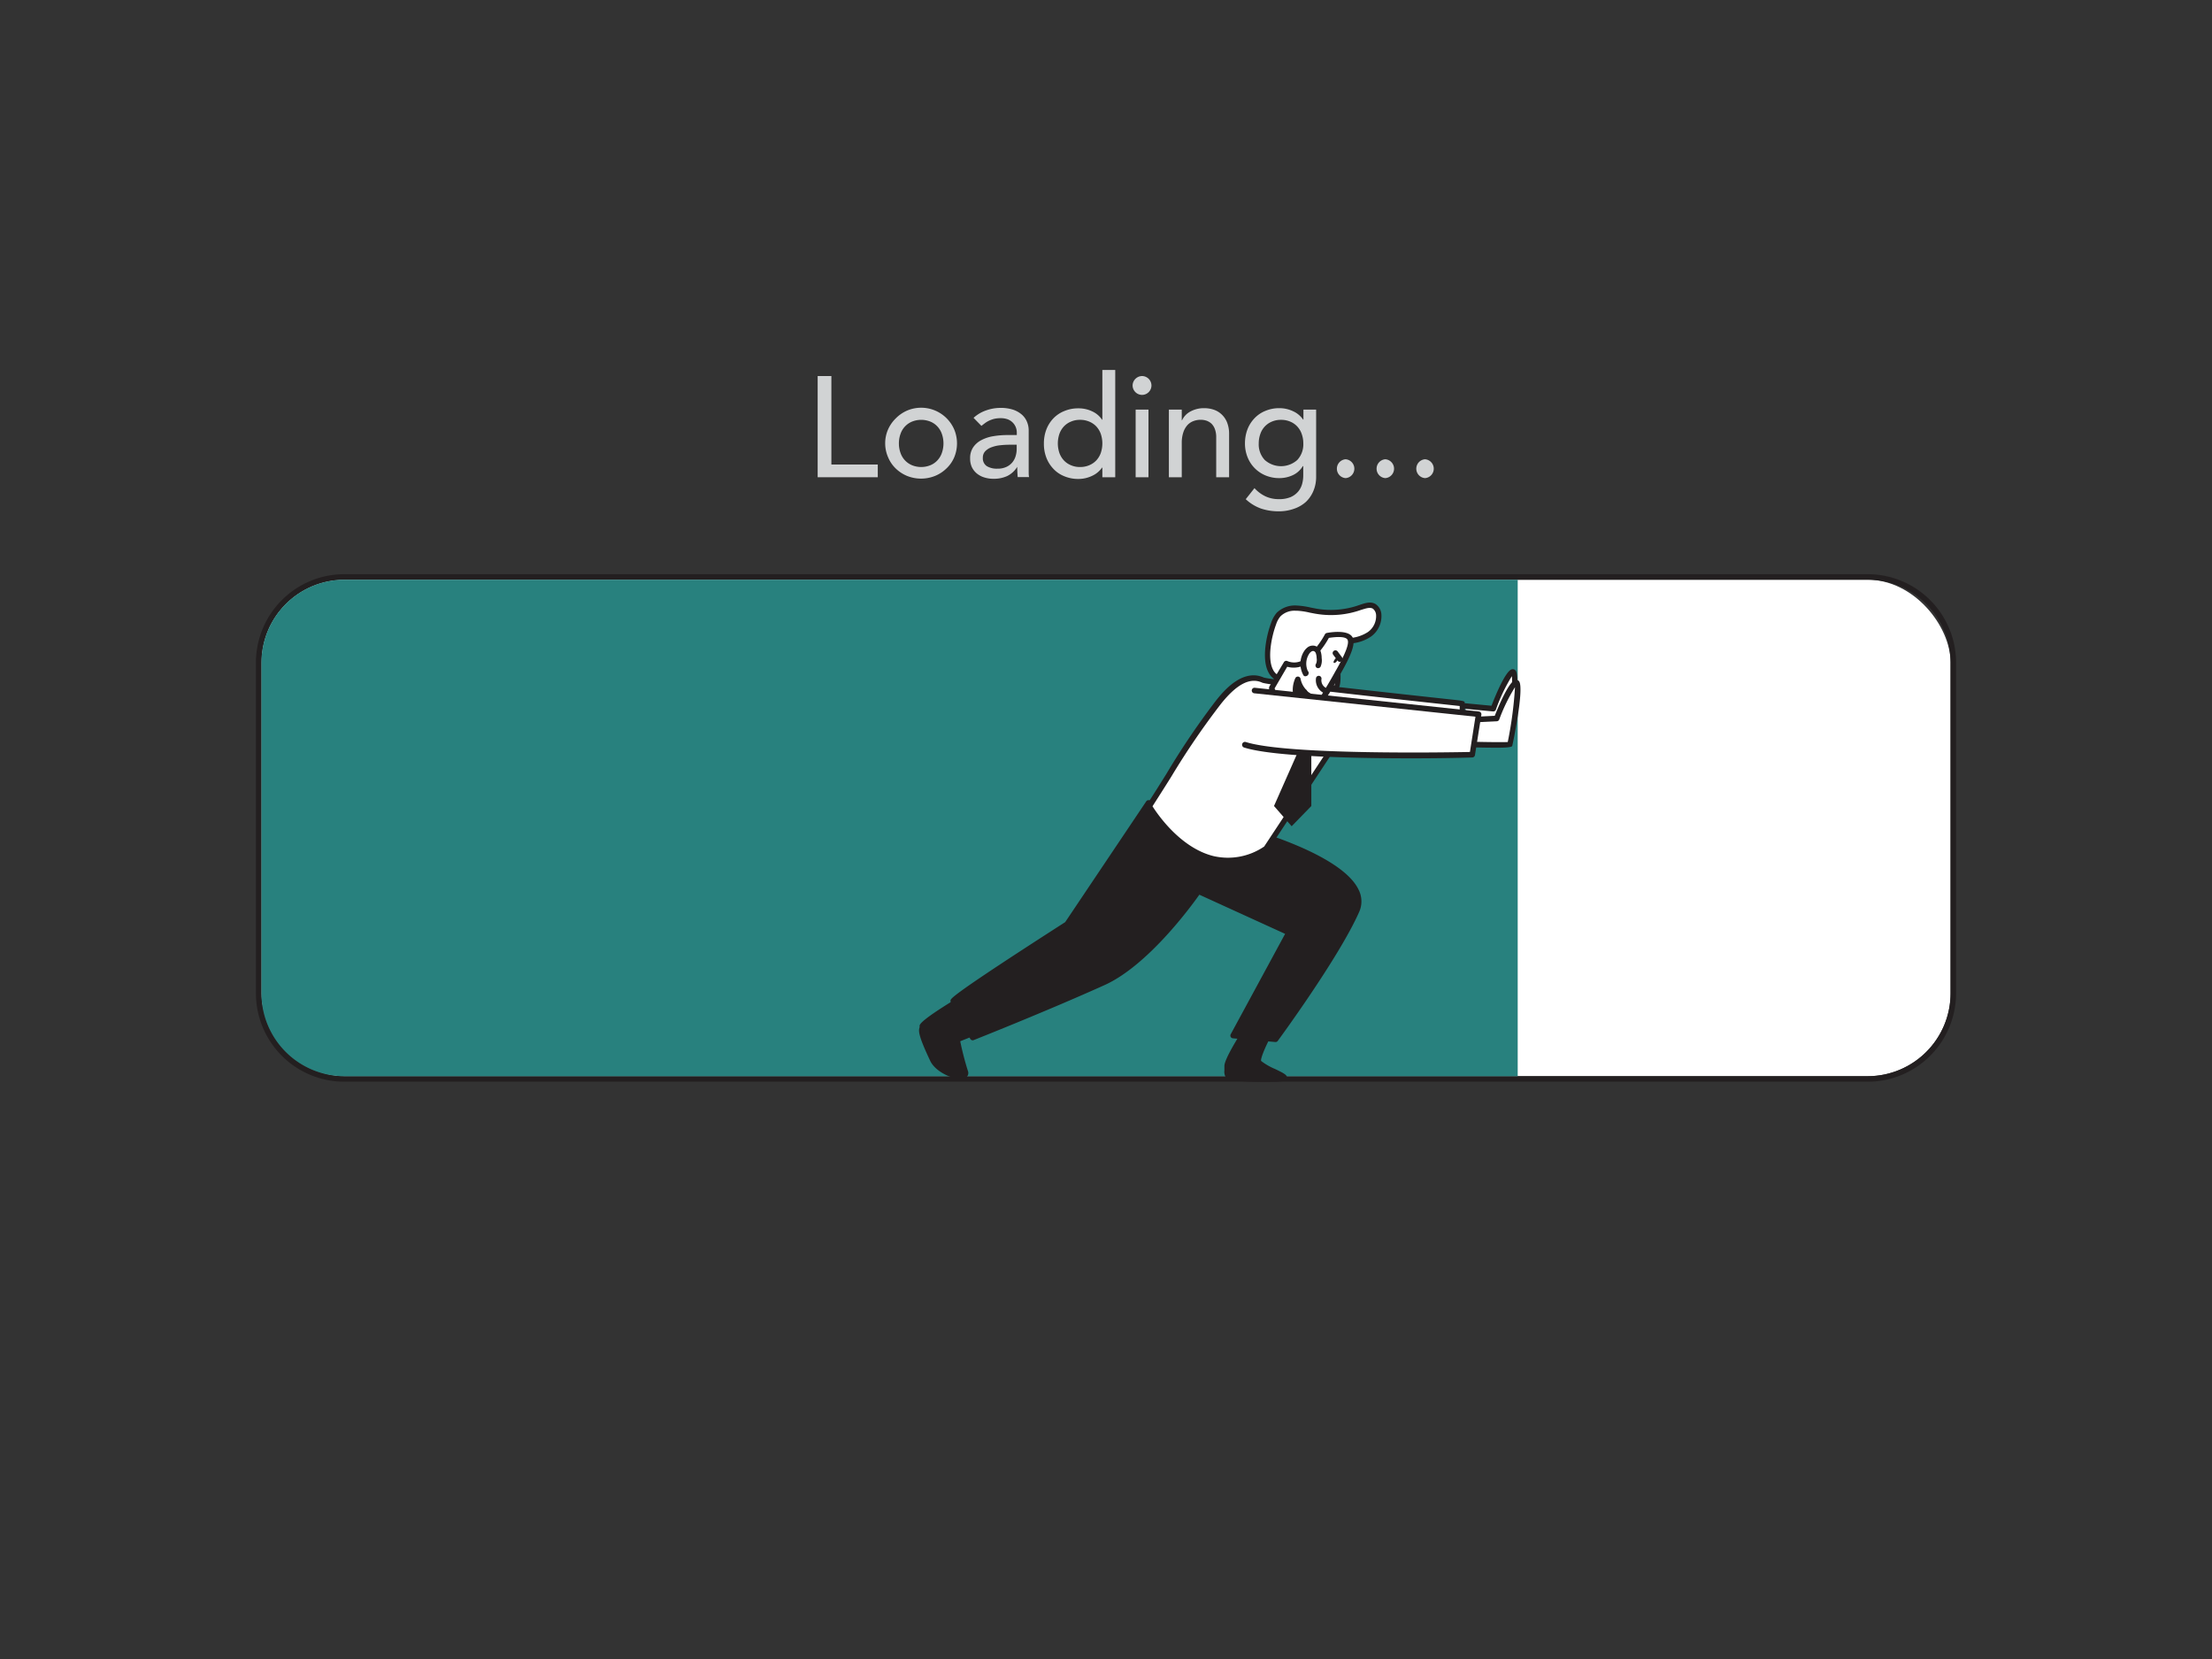
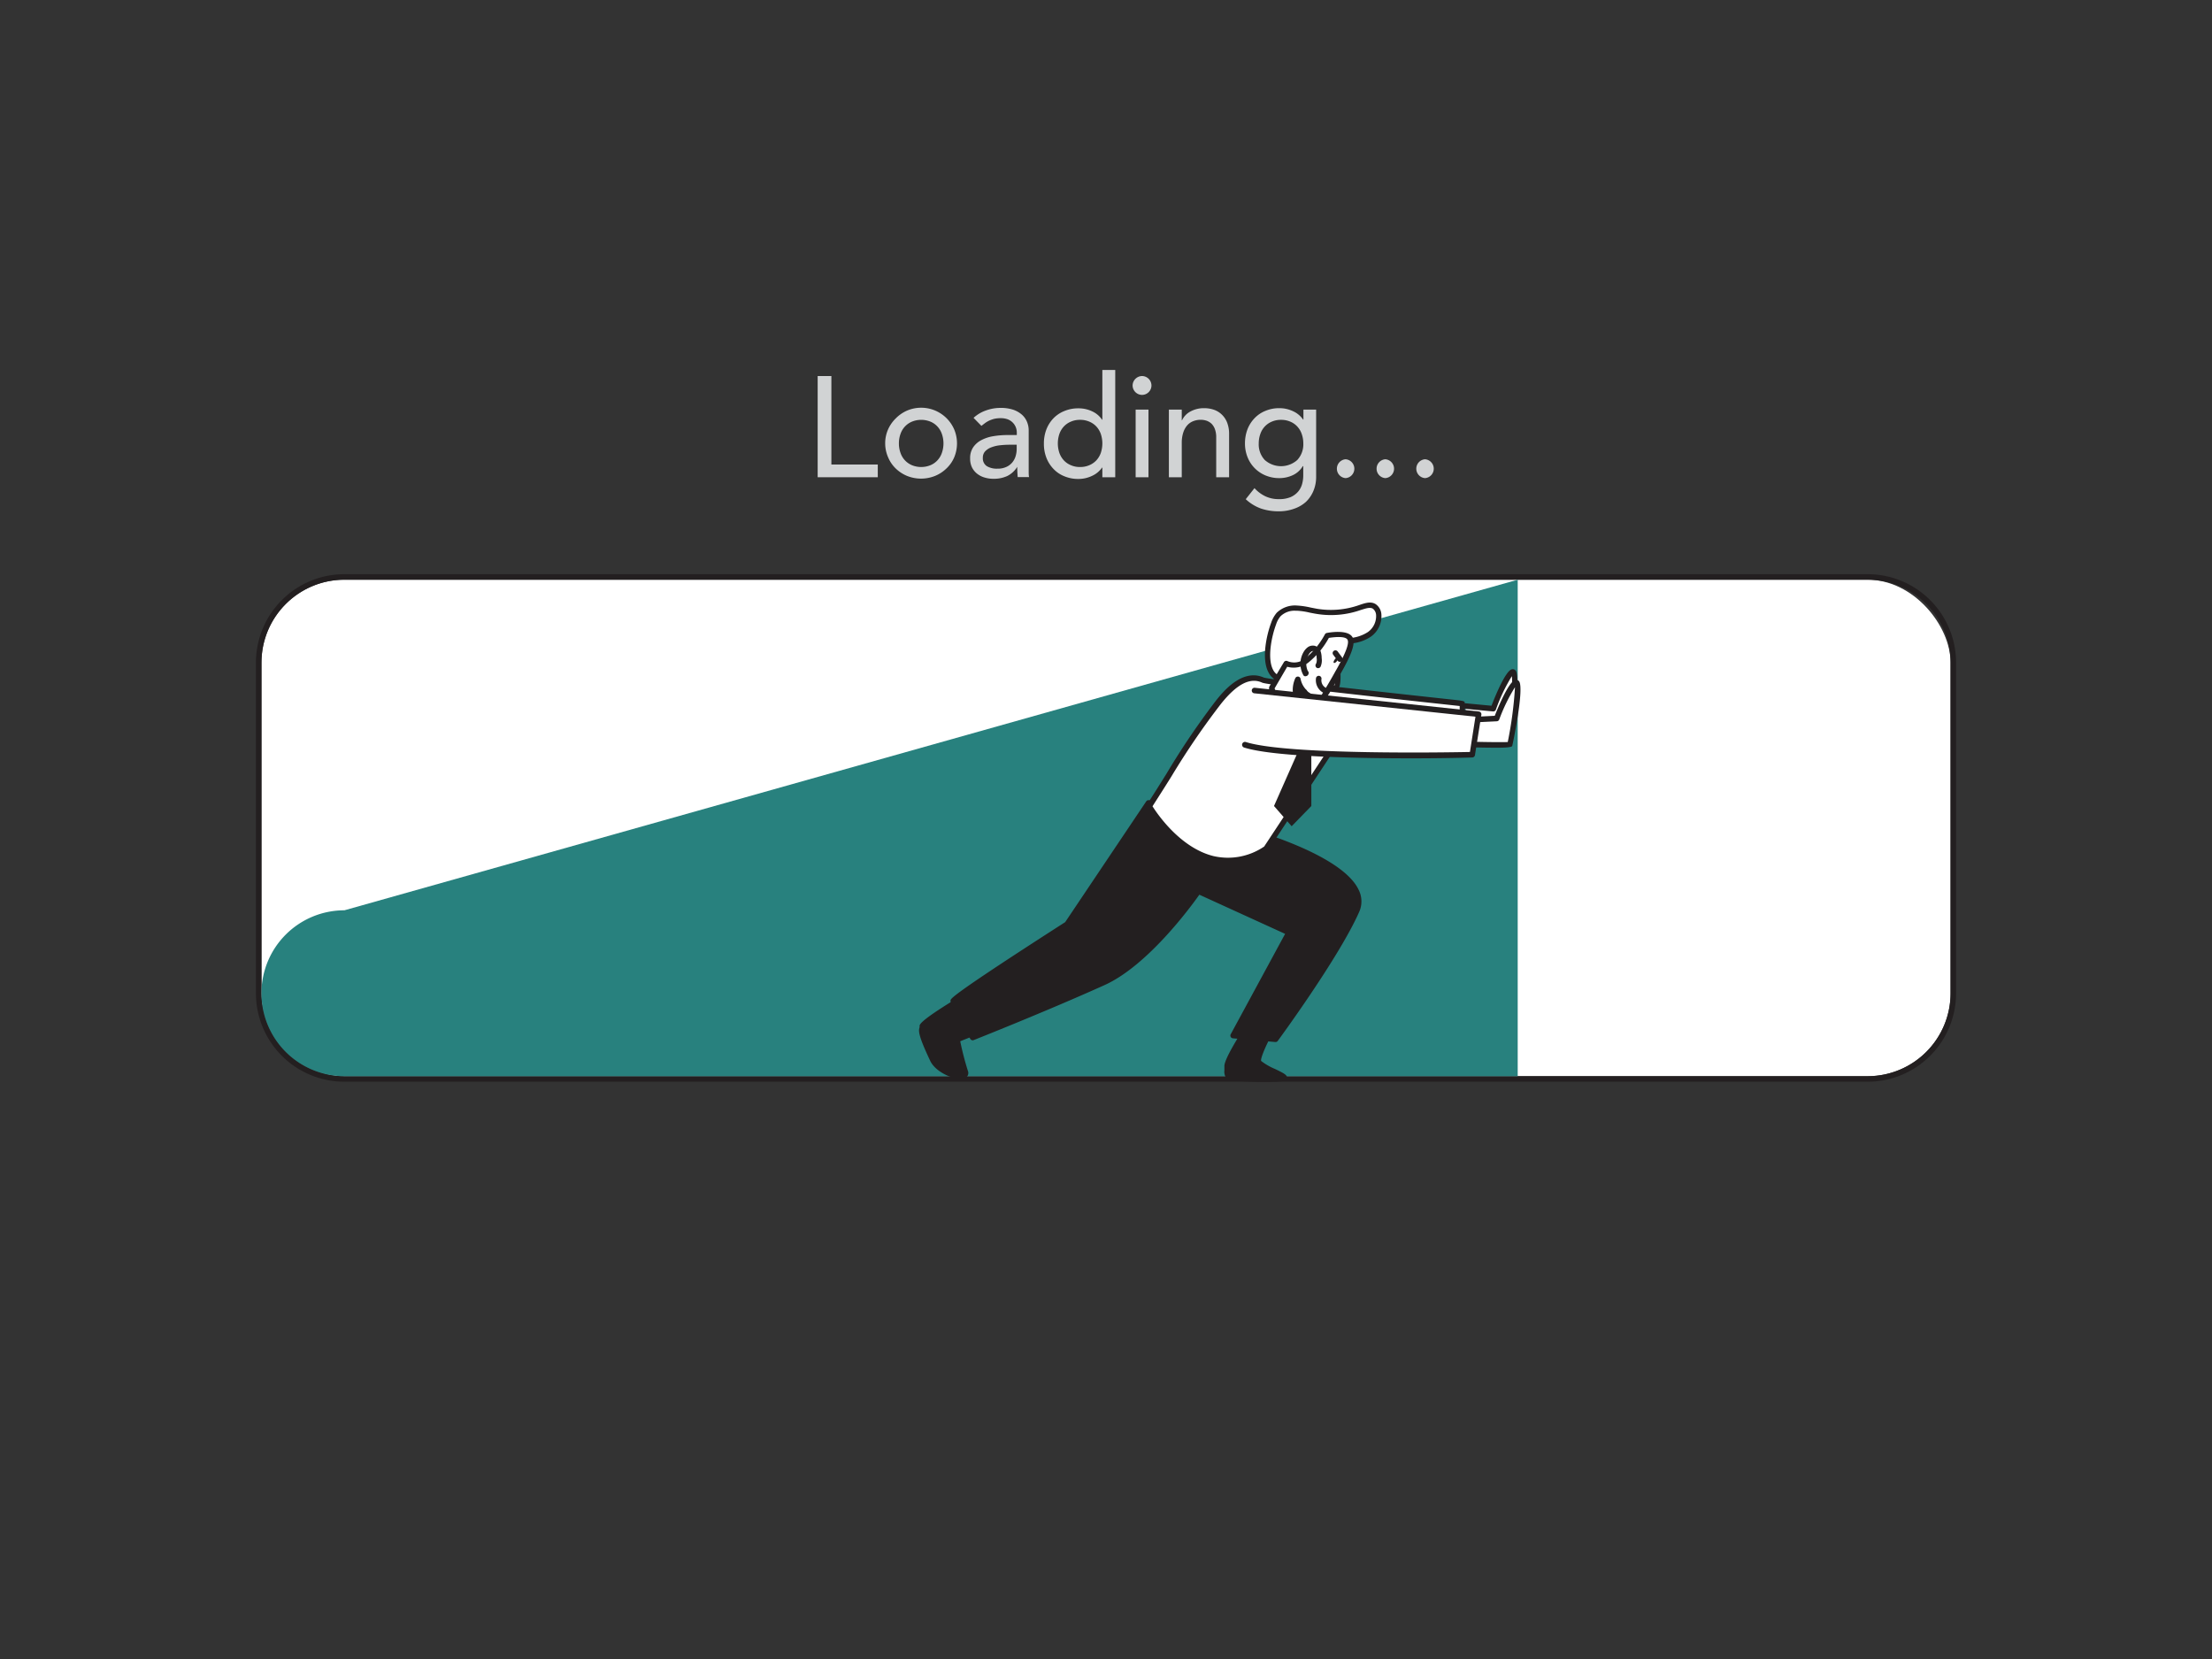
<svg xmlns="http://www.w3.org/2000/svg" viewBox="0 0 400 300">
  <rect x="0" y="0" width="400" height="300" fill="#333333" stroke="none" />
  <g id="_128_loading_flatline" data-name="#128_loading_flatline">
    <rect x="47.28" y="104.83" width="305.45" height="89.78" rx="15" fill="#fff" />
    <path d="M337.72,104.83a15,15,0,0,1,15,15v59.78a15,15,0,0,1-15,15H62.28a15,15,0,0,1-15-15V119.83a15,15,0,0,1,15-15H337.72m0-1H62.28a16,16,0,0,0-16,16v59.78a16,16,0,0,0,16,16H337.72a16,16,0,0,0,16-16V119.83a16,16,0,0,0-16-16Z" fill="#231f20" />
-     <path d="M274.45,104.83v89.78H62.28a15,15,0,0,1-15-15V119.83a15,15,0,0,1,15-15Z" fill="#28817e" />
+     <path d="M274.45,104.83v89.78H62.28a15,15,0,0,1-15-15a15,15,0,0,1,15-15Z" fill="#28817e" />
    <path d="M229.33,187.26s-2.15,4-1.76,4.83,4.79,2.41,4.64,2.85-9.72.2-10.06-.29-.2-.69-.25-1.87,3.51-6.65,3.51-6.65" fill="#231f20" />
    <path d="M228.87,195.65c-2.88,0-6.74-.16-7.13-.72a1.91,1.91,0,0,1-.33-1.34c0-.2,0-.45,0-.79-.05-1.24,2.73-5.63,3.59-6.94a.49.49,0,0,1,.69-.15.5.5,0,0,1,.15.69c-1.67,2.57-3.45,5.73-3.43,6.36,0,.36,0,.63,0,.84,0,.41,0,.52.09.67a51.61,51.61,0,0,0,8.43.37l-.8-.39c-1.7-.82-2.75-1.36-3-2-.44-1,1.1-4,1.78-5.27a.5.5,0,0,1,.88.48c-1.07,2-1.87,4-1.74,4.39a10.91,10.91,0,0,0,2.53,1.46c1.65.8,2.33,1.13,2.12,1.75-.12.36-.53.42-.77.46S230.34,195.65,228.87,195.65Z" fill="#231f20" />
    <path d="M224.8,150.07l-17.15-4.89L192.94,167.1s-20.6,13.23-20.6,13.84c0,.85,3.52,6.67,3.52,6.67s13-5.16,23.65-10c8.48-3.83,17.16-16.5,17.16-16.5L233,168.62,223,187.26l7.67.67s11-15,14.65-23.21S224.8,150.07,224.8,150.07Z" fill="#231f20" />
    <path d="M230.62,188.43h0l-7.68-.67a.49.49,0,0,1-.39-.26.49.49,0,0,1,0-.47l9.84-18.16-15.51-7.08c-1.49,2.11-9.3,12.8-17.13,16.34-10.49,4.73-23.54,9.9-23.67,9.95a.49.49,0,0,1-.61-.2c-1.08-1.79-3.59-6-3.59-6.93,0-.35,0-.88,20.74-14.2l14.65-21.83a.5.5,0,0,1,.55-.21l17.16,4.88c.77.21,17.56,4.74,20.69,11.28a4.64,4.64,0,0,1,.1,4.06c-3.63,8.22-14.6,23.15-14.71,23.3A.49.49,0,0,1,230.62,188.43Zm-6.87-1.61,6.63.58c1.39-1.9,11.09-15.32,14.44-22.88a3.67,3.67,0,0,0-.09-3.23c-2.94-6.14-19.88-10.7-20-10.74h0l-16.81-4.79-14.51,21.62a.62.62,0,0,1-.14.14c-7.58,4.87-19,12.31-20.34,13.56a50.94,50.94,0,0,0,3.19,5.91c2.26-.9,13.79-5.52,23.24-9.79,8.26-3.72,16.87-16.2,17-16.33a.5.5,0,0,1,.62-.17l16.37,7.47a.51.51,0,0,1,.27.29.5.5,0,0,1,0,.4Z" fill="#231f20" />
    <path d="M265.77,132.08s7.14.19,7.27,0,1.58-11,.45-10.56-3.45,6.63-3.45,6.63l-5.12-.48" fill="#fff" />
    <path d="M270.89,132.67c-1.12,0-2.75,0-5.14-.09a.49.49,0,0,1-.48-.51.52.52,0,0,1,.51-.49c2.78.08,5.9.12,6.85.06.26-1.48,1-7.62.76-9.37a31.56,31.56,0,0,0-2.89,6.06.5.5,0,0,1-.51.32l-5.11-.48a.51.51,0,0,1-.46-.54.53.53,0,0,1,.55-.46l4.74.45c.69-1.79,2.45-6.08,3.59-6.56a.66.66,0,0,1,.78.21c.9,1.14-.34,10.71-.63,11.11C273.32,132.55,273.23,132.67,270.89,132.67Z" fill="#231f20" />
    <path d="M228.39,123c-3.19-1.41-6.22,1.72-8,4-4.69,5.84-8.46,12.57-12.57,18.86,0,0,8.85,15.37,21.11,7.64l13.56-20.55h21.92s.07-1.62,0-5.68C264.41,127.19,229.5,123.48,228.39,123Z" fill="#fff" />
    <path d="M222,156.1a11.74,11.74,0,0,1-2.87-.35c-7.1-1.76-11.56-9.38-11.75-9.71a.51.51,0,0,1,0-.52c1.21-1.85,2.41-3.77,3.57-5.63a136.69,136.69,0,0,1,9-13.28c1.16-1.44,4.66-5.82,8.58-4.09.85.29,12.07,1.6,33.34,3.91,3,.32,3,.32,3,.74.06,4,0,5.66,0,5.73a.5.5,0,0,1-.5.48H242.76l-13.42,20.33a.34.34,0,0,1-.15.14A13.36,13.36,0,0,1,222,156.1Zm-13.59-10.3c.84,1.34,5,7.5,11,9a11.62,11.62,0,0,0,9.19-1.72l13.5-20.45a.52.52,0,0,1,.42-.23h21.44c0-.7,0-2.21,0-4.73l-2.11-.23c-22.56-2.45-32.93-3.67-33.62-4h0c-2.17-1-4.59.28-7.41,3.8a137.58,137.58,0,0,0-9,13.18C210.71,142.2,209.56,144,208.41,145.8Z" fill="#231f20" />
    <path d="M231.72,122.78c-3.78-.88-2.38-7.45-1.38-10.11a5,5,0,0,1,.9-1.62,4.22,4.22,0,0,1,3.28-1.15,26.74,26.74,0,0,1,3.53.57,15.81,15.81,0,0,0,7.92-.69c.86-.31,1.85-.67,2.62-.19a2,2,0,0,1,.81,1.48,4.07,4.07,0,0,1-1.69,3.57,7.91,7.91,0,0,1-3.86,1.22c.18,1.07.36,1.41-.28,2.29a8.88,8.88,0,0,1-2.27,2,21.88,21.88,0,0,1-2.89,1.38c-2.09.92-4.13,1.73-6.5,1.29Z" fill="#fff" />
    <path d="M233.27,123.44a8.14,8.14,0,0,1-1.45-.13l-.21,0a3.23,3.23,0,0,1-2.22-1.71c-1.36-2.52-.28-7,.48-9a5.53,5.53,0,0,1,1-1.79,4.75,4.75,0,0,1,3.66-1.31,14.74,14.74,0,0,1,2.51.37l1.09.21a15.38,15.38,0,0,0,7.67-.67c1-.34,2.09-.74,3-.14a2.43,2.43,0,0,1,1,1.84,4.54,4.54,0,0,1-1.88,4,7.37,7.37,0,0,1-3.58,1.24,2.36,2.36,0,0,1-.45,2.16,9.66,9.66,0,0,1-2.41,2.13,16.59,16.59,0,0,1-2.32,1.14l-.64.28A13.3,13.3,0,0,1,233.27,123.44Zm1-13a3.61,3.61,0,0,0-2.71,1,4.36,4.36,0,0,0-.8,1.46c-.82,2.19-1.64,6.18-.54,8.23a2.27,2.27,0,0,0,1.56,1.21h0l.16,0c2.18.41,4-.29,6.21-1.25l.65-.28a14.12,14.12,0,0,0,2.17-1.07,8.3,8.3,0,0,0,2.14-1.87c.42-.59.39-.77.26-1.52l-.07-.39a.52.52,0,0,1,.09-.38.49.49,0,0,1,.33-.19l.22,0a7,7,0,0,0,3.41-1.09,3.53,3.53,0,0,0,1.49-3.11,1.56,1.56,0,0,0-.58-1.12c-.55-.34-1.39,0-2.14.22A16.21,16.21,0,0,1,238,111c-.38-.06-.75-.14-1.13-.21a12.86,12.86,0,0,0-2.34-.35Z" fill="#231f20" />
    <path d="M241.88,120.9s.27,3.15-.31,3.46-1.46-.59-1.46-.59" fill="#fff" />
    <path d="M241.3,124.92a2.5,2.5,0,0,1-1.54-.8.5.5,0,0,1,.71-.7c.32.32.76.55.87.5a11.58,11.58,0,0,0,0-3,.51.51,0,0,1,.46-.54.5.5,0,0,1,.54.46c.2,2.31,0,3.63-.58,3.94A1,1,0,0,1,241.3,124.92Z" fill="#231f20" />
    <path d="M244.19,115.55c.54,1.32-1.62,5-2.23,6q-1.28,2.31-2.66,4.54c-.58.94-3.12-.41-3.4-1l-1.71,4.07a5.89,5.89,0,0,1-2.91-2.39c-1.52-2.05-1.28-2.54-1.28-2.54l2.59-4.35a3.62,3.62,0,0,0,3.73-.53,15.18,15.18,0,0,0,3.7-4.52S243.66,114.25,244.19,115.55Z" fill="#fff" />
    <path d="M234.19,129.76l-.11,0a6.24,6.24,0,0,1-3.2-2.57c-1.13-1.53-1.58-2.56-1.33-3.06l2.62-4.39a.5.5,0,0,1,.67-.18,3.12,3.12,0,0,0,3.2-.5,14.66,14.66,0,0,0,3.54-4.34.49.49,0,0,1,.35-.26c.67-.13,4.07-.67,4.72.92h0c.52,1.27-.7,3.73-2.09,6.2l-.16.29c-.85,1.52-1.75,3.05-2.67,4.55a1.26,1.26,0,0,1-1.22.56,5,5,0,0,1-2.43-.92l-1.43,3.41A.5.5,0,0,1,234.19,129.76Zm-3.7-5.28a5.86,5.86,0,0,0,1.19,2.1,6.65,6.65,0,0,0,2.24,2l1.52-3.61a.49.49,0,0,1,.43-.31.5.5,0,0,1,.47.27,4.07,4.07,0,0,0,2.25,1c.09,0,.24,0,.29-.09.91-1.48,1.81-3,2.64-4.51l.17-.29c1.62-2.88,2.31-4.67,2-5.33s-2-.57-3.39-.36a14.9,14.9,0,0,1-3.73,4.48,4.31,4.31,0,0,1-3.8.74Z" fill="#231f20" />
    <path d="M239.89,125a2.07,2.07,0,0,1-1.43-2.27" fill="#fff" />
    <path d="M239.89,125.47h-.12a2.57,2.57,0,0,1-1.8-2.8.5.5,0,1,1,1,.08,1.55,1.55,0,0,0,1.06,1.75.5.5,0,0,1-.13,1Z" fill="#231f20" />
-     <path d="M238.4,120.28a2.45,2.45,0,0,0,.14-1.29,3.45,3.45,0,0,0-.17-1,1.19,1.19,0,0,0-.69-.7,1.08,1.08,0,0,0-.87.15,2,2,0,0,0-.61.66,3.75,3.75,0,0,0-.07,3.75l0-.14" fill="#fff" />
    <path d="M236.05,122.29a.39.39,0,0,1-.36-.2,4.24,4.24,0,0,1,.09-4.27,2.76,2.76,0,0,1,.76-.82,1.6,1.6,0,0,1,1.28-.2,1.64,1.64,0,0,1,1,1A4.06,4.06,0,0,1,239,119a2.84,2.84,0,0,1-.2,1.56.51.51,0,0,1-.68.21A.52.52,0,0,1,238,120a1.9,1.9,0,0,0,.09-1,2.8,2.8,0,0,0-.14-.85.64.64,0,0,0-.37-.41.55.55,0,0,0-.45.09,1.4,1.4,0,0,0-.45.5,3.27,3.27,0,0,0-.19,3,.42.42,0,0,1,.14.22.59.59,0,0,1-.28.66A.79.79,0,0,1,236.05,122.29Z" fill="#231f20" />
    <path d="M235.9,125.19a4.67,4.67,0,0,1-1.21-2.35s-1.19,2.39.45,4.16Z" fill="#231f20" />
    <path d="M235.14,127.5a.52.52,0,0,1-.37-.16c-1.85-2-.58-4.61-.53-4.72a.51.51,0,0,1,.54-.27.5.5,0,0,1,.41.44,4,4,0,0,0,1.07,2,.49.49,0,0,1,.1.54l-.76,1.81a.51.51,0,0,1-.38.3Zm-.36-3A2.9,2.9,0,0,0,235,126l.29-.67A6.12,6.12,0,0,1,234.78,124.52Z" fill="#231f20" />
    <ellipse cx="241.59" cy="119.36" rx="0.63" ry="0.25" transform="translate(-1.69 235.24) rotate(-51.76)" fill="#231f20" />
    <line x1="242.29" y1="119.18" x2="241.48" y2="118.1" fill="#fff" />
    <path d="M242.29,119.68a.46.46,0,0,1-.4-.21l-.81-1.08a.49.49,0,0,1,.11-.69.5.5,0,0,1,.7.1l.8,1.08a.5.5,0,0,1-.11.7A.51.51,0,0,1,242.29,119.68Z" fill="#231f20" />
    <path d="M174.78,180.09s-7.95,4.72-7.95,5.47-.88.35,1.85,6.08c1.15,2.43,6.45,4,5.91,2.17-1.54-5.27-1.44-5.83-1.44-5.83l6.32-2.54" fill="#231f20" />
    <path d="M173.75,195.11c-1.69,0-4.63-1.36-5.53-3.26-2.3-4.85-2.11-5.48-1.93-6.09a.63.63,0,0,0,0-.2c0-.31,0-1,8.19-5.9a.51.51,0,0,1,.69.18.5.5,0,0,1-.18.68c-3.46,2.06-7.23,4.51-7.7,5.14a1.56,1.56,0,0,1-.08.38c-.1.33-.26.88,1.88,5.38.59,1.25,2.54,2.33,4,2.62a1.75,1.75,0,0,0,1,0s0,0,0-.1a31.31,31.31,0,0,1-1.45-6.06.51.51,0,0,1,.3-.38l6.32-2.53a.5.5,0,0,1,.65.27.51.51,0,0,1-.27.66l-6,2.39a52.42,52.42,0,0,0,1.39,5.37,1,1,0,0,1-.62,1.33A2.06,2.06,0,0,1,173.75,195.11Z" fill="#231f20" />
    <path d="M265.77,134.62s7.14.19,7.27,0,2.21-11.64,1.08-11.17-3.47,6.48-3.47,6.48l-5.73.28" fill="#fff" />
    <path d="M270.89,135.21c-1.11,0-2.74,0-5.14-.09a.5.5,0,0,1-.48-.51.48.48,0,0,1,.51-.49c2.8.07,5.93.11,6.87.06a70.25,70.25,0,0,0,1.31-9.92,31.54,31.54,0,0,0-2.85,5.85.5.5,0,0,1-.44.32l-5.72.28a.5.5,0,1,1-.05-1l5.4-.27c.68-1.72,2.47-6,3.63-6.45a.63.63,0,0,1,.76.2c1,1.26-1.19,11.65-1.24,11.72S273.24,135.21,270.89,135.21Z" fill="#231f20" />
    <polygon points="235.9 133.27 230.38 145.75 233.57 149.41 237.13 145.75 237.13 132.17 235.9 133.27" fill="#231f20" />
    <path d="M226.88,124.92l40.52,4.29-1.16,7.31s-33,.77-41.11-1.82" fill="#fff" />
    <path d="M255.27,137.13c-10.39,0-25.11-.31-30.29-1.95a.5.5,0,1,1,.3-1c7.5,2.38,36.69,1.88,40.53,1.8l1-6.38-40-4.23a.5.5,0,1,1,.1-1l40.53,4.29a.52.52,0,0,1,.34.2.5.5,0,0,1,.1.38l-1.16,7.31a.5.5,0,0,1-.49.42C265.76,137,261.23,137.13,255.27,137.13Z" fill="#231f20" />
    <path d="M147.86,68h2.48V84h8.39V86.3H147.86Z" fill="#d1d3d4" />
    <path d="M160.07,80.18a6.18,6.18,0,0,1,.51-2.5,6.45,6.45,0,0,1,1.38-2A6.54,6.54,0,0,1,164,74.26a6.51,6.51,0,0,1,8.56,3.42,6.55,6.55,0,0,1,0,5,6,6,0,0,1-1.38,2,6.45,6.45,0,0,1-2.07,1.37,6.78,6.78,0,0,1-5.11,0A6.51,6.51,0,0,1,162,84.74a6,6,0,0,1-1.38-2A6.24,6.24,0,0,1,160.07,80.18Zm2.48,0a5,5,0,0,0,.29,1.72,3.69,3.69,0,0,0,2.06,2.22,4.44,4.44,0,0,0,3.36,0,3.57,3.57,0,0,0,1.26-.88,3.74,3.74,0,0,0,.8-1.34,5.22,5.22,0,0,0,0-3.43,3.74,3.74,0,0,0-.8-1.34,3.57,3.57,0,0,0-1.26-.88,4.44,4.44,0,0,0-3.36,0,3.69,3.69,0,0,0-2.06,2.22A5,5,0,0,0,162.55,80.18Z" fill="#d1d3d4" />
    <path d="M176.05,75.56a6.48,6.48,0,0,1,2.28-1.35,7.79,7.79,0,0,1,2.58-.45,7.23,7.23,0,0,1,2.31.33,4.71,4.71,0,0,1,1.59.91,3.53,3.53,0,0,1,.91,1.3,4,4,0,0,1,.3,1.54v6.24c0,.43,0,.83,0,1.19s0,.71.07,1h-2.06c-.05-.62-.08-1.24-.08-1.85h0a4.44,4.44,0,0,1-1.83,1.67,5.78,5.78,0,0,1-2.46.49,5.38,5.38,0,0,1-1.62-.23,3.9,3.9,0,0,1-1.36-.7,3.41,3.41,0,0,1-.92-1.14,3.64,3.64,0,0,1-.33-1.59,3.48,3.48,0,0,1,.53-2,4,4,0,0,1,1.44-1.3,7,7,0,0,1,2.15-.73,15.42,15.42,0,0,1,2.62-.22h1.7V78.2a2.56,2.56,0,0,0-.18-.93,2.52,2.52,0,0,0-.54-.84,2.58,2.58,0,0,0-.91-.6,3.56,3.56,0,0,0-1.29-.21,5.07,5.07,0,0,0-1.17.12,5.5,5.5,0,0,0-.92.33,4.66,4.66,0,0,0-.75.45l-.64.49Zm6.56,4.86a16.38,16.38,0,0,0-1.69.09,6.13,6.13,0,0,0-1.57.35,3,3,0,0,0-1.17.72,1.65,1.65,0,0,0-.45,1.19,1.69,1.69,0,0,0,.71,1.52,3.51,3.51,0,0,0,1.93.46,3.66,3.66,0,0,0,1.62-.32,3,3,0,0,0,1.09-.84,3.22,3.22,0,0,0,.59-1.15,4.55,4.55,0,0,0,.18-1.25v-.77Z" fill="#d1d3d4" />
    <path d="M201.67,86.3h-2.33V84.55h-.05a4.42,4.42,0,0,1-1.85,1.52,5.68,5.68,0,0,1-2.41.54,6.44,6.44,0,0,1-2.57-.49,5.46,5.46,0,0,1-2-1.37,6.07,6.07,0,0,1-1.25-2,6.9,6.9,0,0,1-.44-2.53,7,7,0,0,1,.44-2.54,6.07,6.07,0,0,1,1.25-2,5.68,5.68,0,0,1,2-1.35,6.44,6.44,0,0,1,2.57-.49,5.69,5.69,0,0,1,2.48.55,4.29,4.29,0,0,1,1.78,1.51h.05v-9h2.33Zm-6.36-1.85a4.13,4.13,0,0,0,1.68-.33,3.71,3.71,0,0,0,1.27-.88,3.89,3.89,0,0,0,.8-1.34,5.39,5.39,0,0,0,0-3.43,3.89,3.89,0,0,0-.8-1.34,3.71,3.71,0,0,0-1.27-.88,4.13,4.13,0,0,0-1.68-.33,4,4,0,0,0-1.67.33,3.61,3.61,0,0,0-1.27.88,3.89,3.89,0,0,0-.8,1.34,5.39,5.39,0,0,0,0,3.43,3.89,3.89,0,0,0,.8,1.34,3.61,3.61,0,0,0,1.27.88A4,4,0,0,0,195.31,84.45Z" fill="#d1d3d4" />
    <path d="M204.81,69.68A1.74,1.74,0,0,1,206.52,68a1.72,1.72,0,0,1,1.7,1.71,1.71,1.71,0,0,1-1.7,1.7,1.72,1.72,0,0,1-1.71-1.7Zm.55,4.39h2.32V86.3h-2.32Z" fill="#d1d3d4" />
    <path d="M211.37,74.07h2.33V76h.05a3.47,3.47,0,0,1,1.52-1.59,5.08,5.08,0,0,1,2.5-.6,5.4,5.4,0,0,1,1.7.27,3.85,3.85,0,0,1,1.42.84,4,4,0,0,1,1,1.46,5.55,5.55,0,0,1,.37,2.1V86.3h-2.33V79.08a4.18,4.18,0,0,0-.23-1.46,2.71,2.71,0,0,0-.62-1,2.63,2.63,0,0,0-.89-.54,3.39,3.39,0,0,0-1.05-.17,3.67,3.67,0,0,0-1.34.24,2.8,2.8,0,0,0-1.08.73,3.7,3.7,0,0,0-.73,1.28A5.91,5.91,0,0,0,213.7,80v6.3h-2.33Z" fill="#d1d3d4" />
    <path d="M238,86.2a6.5,6.5,0,0,1-.48,2.54,5.85,5.85,0,0,1-1.35,2A6.17,6.17,0,0,1,234,92a8,8,0,0,1-2.74.46,9.92,9.92,0,0,1-3.21-.49,8,8,0,0,1-2.78-1.7l1.58-2a6.34,6.34,0,0,0,2,1.49,5.63,5.63,0,0,0,2.4.5,5.3,5.3,0,0,0,2.14-.37,3.8,3.8,0,0,0,1.36-1,3.62,3.62,0,0,0,.71-1.36,5.76,5.76,0,0,0,.21-1.53V84.29h-.08a4.12,4.12,0,0,1-1.82,1.64,5.77,5.77,0,0,1-2.42.53,6.42,6.42,0,0,1-2.49-.48,5.91,5.91,0,0,1-3.26-3.3,6.62,6.62,0,0,1-.47-2.5,7.16,7.16,0,0,1,.44-2.51,6,6,0,0,1,1.25-2,5.59,5.59,0,0,1,2-1.37,6.39,6.39,0,0,1,2.56-.49,5.72,5.72,0,0,1,2.42.54,4.39,4.39,0,0,1,1.84,1.52h.06V74.07H238Zm-6.35-10.28a4.13,4.13,0,0,0-1.68.33,3.69,3.69,0,0,0-2.06,2.22,5,5,0,0,0-.29,1.71,4.11,4.11,0,0,0,1.09,3,4.42,4.42,0,0,0,5.88,0,4.15,4.15,0,0,0,1.09-3,5,5,0,0,0-.29-1.71,3.74,3.74,0,0,0-.8-1.34,3.57,3.57,0,0,0-1.26-.88A4.13,4.13,0,0,0,231.64,75.92Z" fill="#d1d3d4" />
    <path d="M243.33,86.46a1.71,1.71,0,0,1,0-3.41,1.71,1.71,0,0,1,0,3.41Z" fill="#d1d3d4" />
    <path d="M250.51,86.46a1.71,1.71,0,0,1,0-3.41,1.71,1.71,0,0,1,0,3.41Z" fill="#d1d3d4" />
    <path d="M257.69,86.46a1.71,1.71,0,0,1,0-3.41,1.71,1.71,0,0,1,0,3.41Z" fill="#d1d3d4" />
  </g>
</svg>